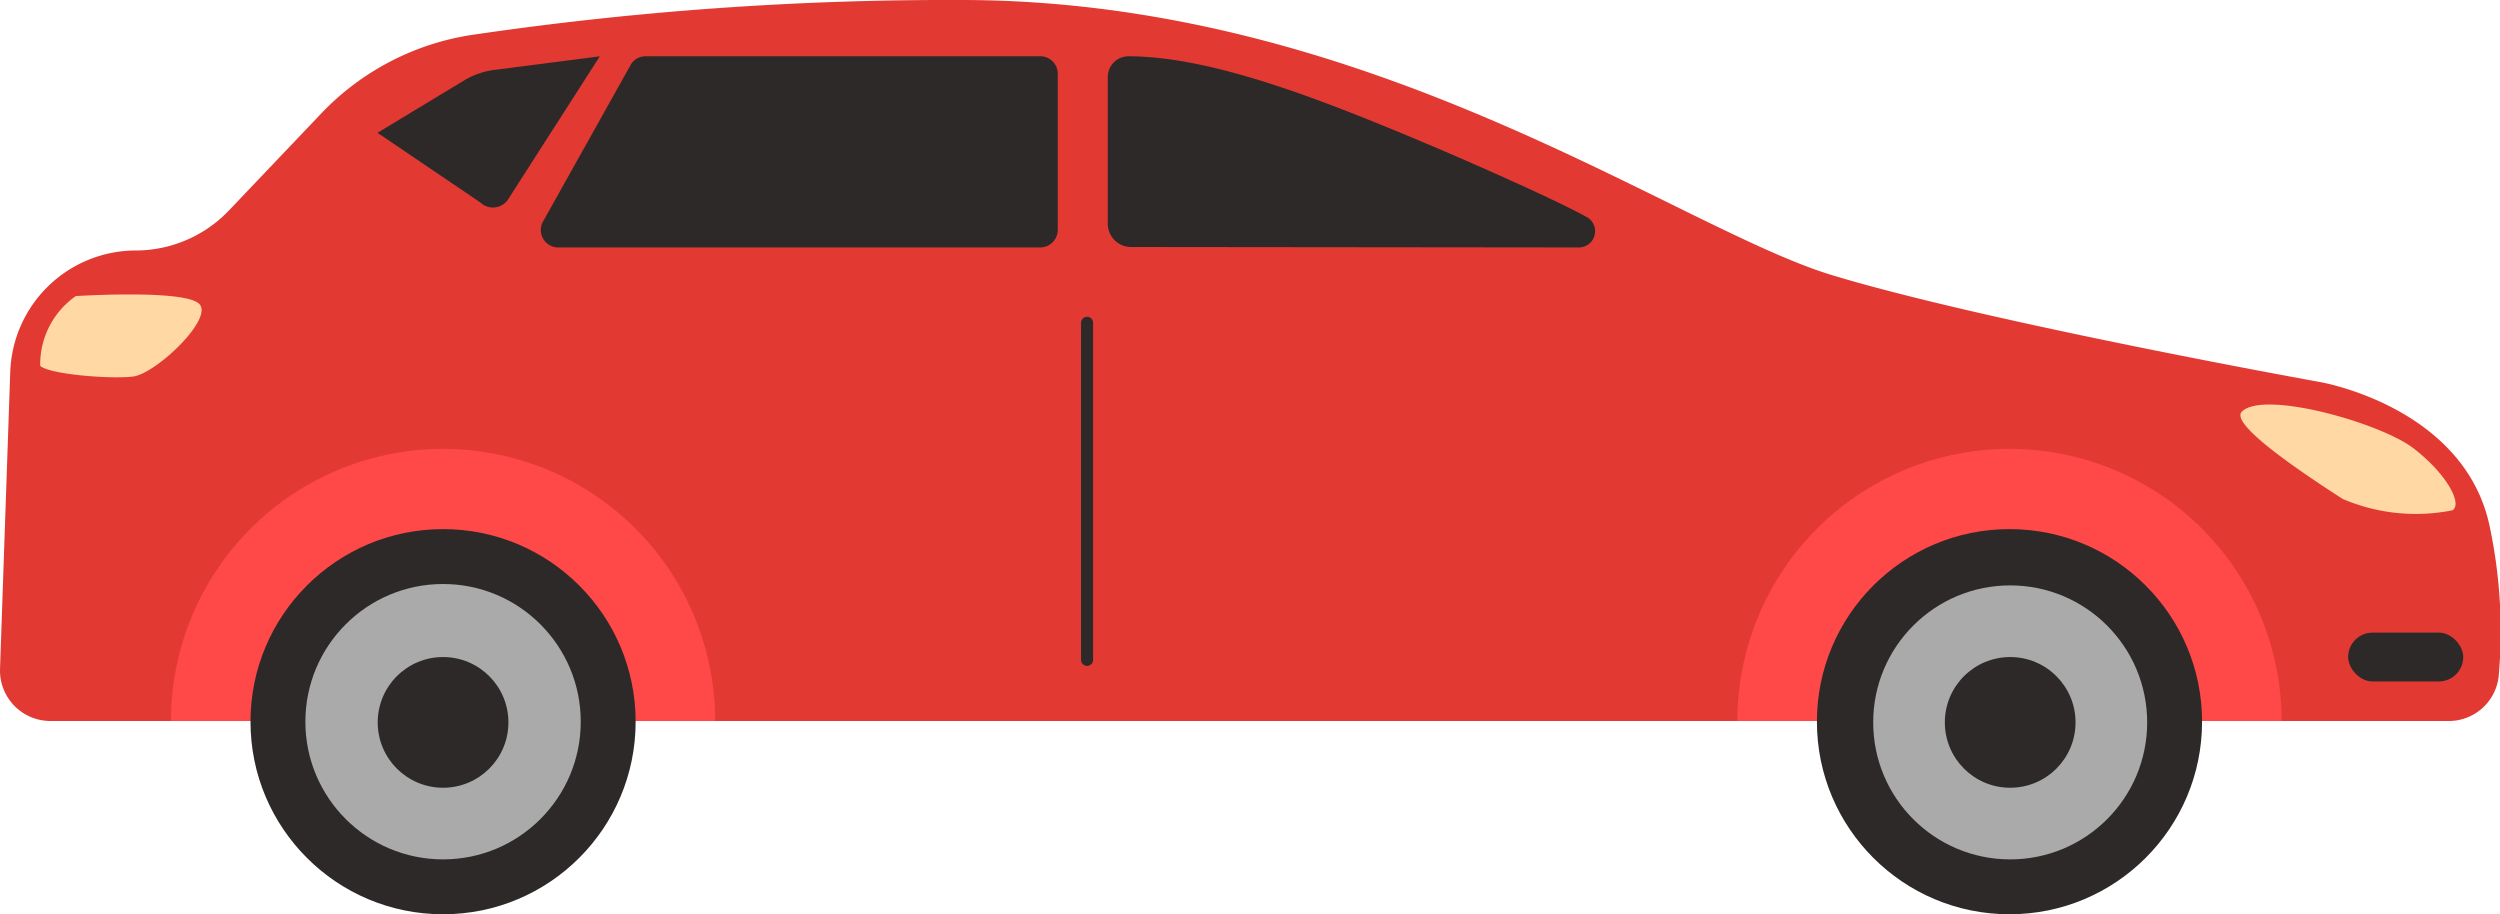
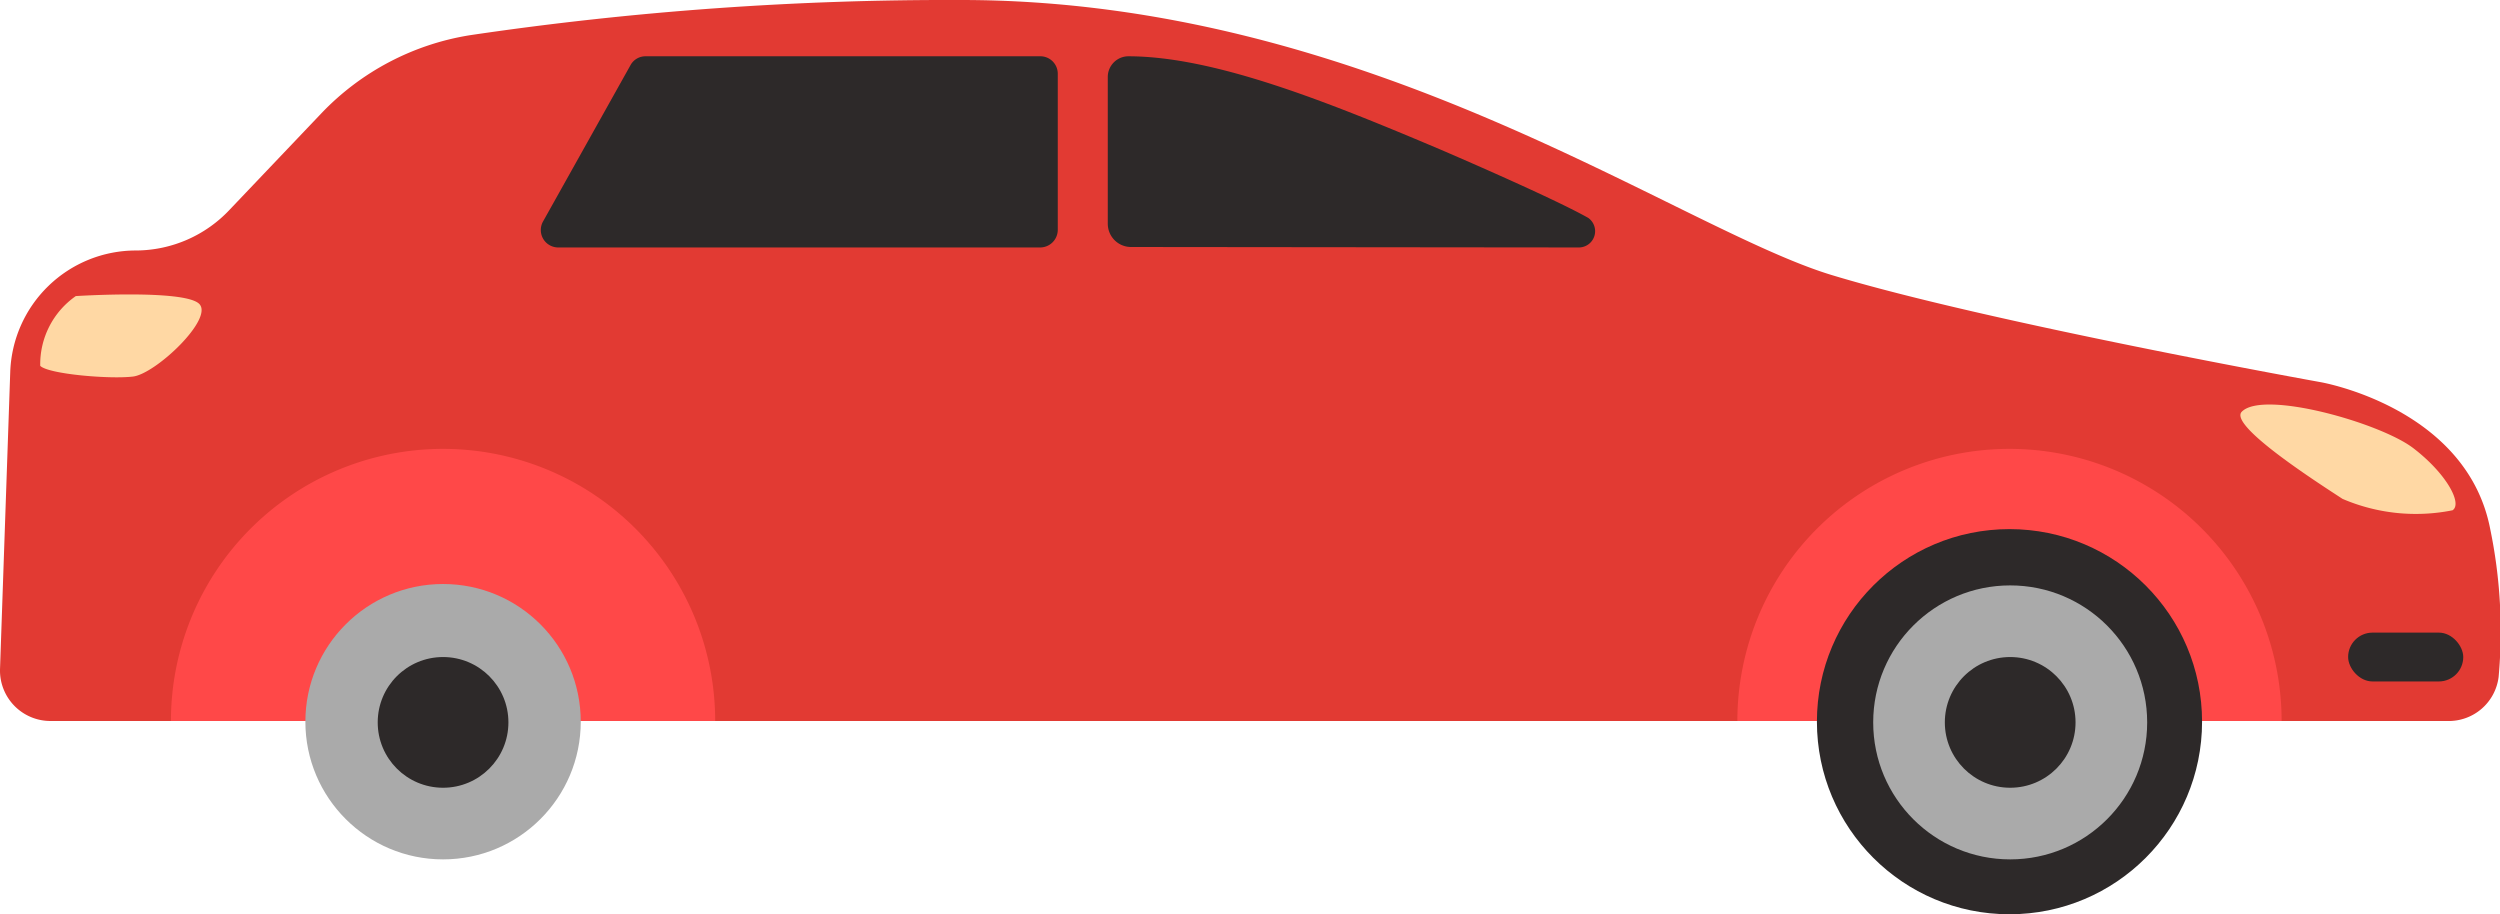
<svg xmlns="http://www.w3.org/2000/svg" viewBox="0 0 107.49 39.31">
  <title>car-4</title>
  <g>
    <path d="M105.23,31H2.17A2.17,2.17,0,0,1,0,28.79L.44,16a5.41,5.41,0,0,1,5.41-5.23h0A5.55,5.55,0,0,0,9.89,9l3.93-4.13a11.29,11.29,0,0,1,6.41-3.36A140.68,140.68,0,0,1,41.31,0C58.87,0,72.07,9.8,78.77,11.83s21,4.6,21,4.6,6.29,1.08,7.3,6.32a21.65,21.65,0,0,1,.36,6.36A2.16,2.16,0,0,1,105.23,31Z" fill="#e23a33" />
    <path d="M74.7,31H98.1a11.7,11.7,0,1,0-23.4,0Z" fill="#ff4848" />
    <path d="M7.35,31h23.4a11.7,11.7,0,1,0-23.4,0Z" fill="#ff4848" />
    <g>
      <circle cx="86.4" cy="31.03" r="8.28" fill="#2d2929" />
      <circle cx="86.43" cy="31.06" r="5.89" fill="#aaa" />
      <circle cx="86.43" cy="31.06" r="2.81" fill="#2d2929" />
    </g>
    <g>
-       <circle cx="19.05" cy="31.03" r="8.28" fill="#2d2929" />
      <circle cx="19.05" cy="31.03" r="5.92" fill="#aaa" />
    </g>
    <circle cx="19.05" cy="31.06" r="2.81" fill="#2d2929" />
    <path d="M96.39,17.7c.93-.94,5.94.48,7.36,1.56s2.14,2.39,1.7,2.68a8,8,0,0,1-4.73-.49C99.6,20.72,95.8,18.28,96.39,17.7Z" fill="#ffd8a4" />
    <rect x="100.95" y="27.2" width="4.95" height="2.1" rx="1.05" ry="1.05" transform="translate(206.86 56.5) rotate(-180)" fill="#2d2929" />
    <path d="M1.73,15.73a3.57,3.57,0,0,1,1.53-3s4.69-.3,5.31.34-1.87,3-2.85,3.12S2.09,16.09,1.73,15.73Z" fill="#ffd8a4" />
    <path d="M67.88,10.64a.7.7,0,0,0,.41-1.27c-1.59-.9-6.38-2.95-6.38-2.95-4.73-2-9.66-4-13.4-4a.89.89,0,0,0-.88.88V9.62a1,1,0,0,0,1,1Z" fill="#2d2929" />
    <path d="M45.48,3.17V9.89a.76.76,0,0,1-.75.75H24a.75.75,0,0,1-.65-1.12L27.11,2.8a.73.73,0,0,1,.65-.38h17A.75.75,0,0,1,45.48,3.17Z" fill="#2d2929" />
-     <path d="M25.79,2.42,21.86,8.55a.78.78,0,0,1-1.2.16l-4.43-3L20,3.43A3.37,3.37,0,0,1,21.3,3Z" fill="#2d2929" />
-     <line x1="46.74" y1="13.88" x2="46.74" y2="28.37" fill="none" stroke="#2d2929" stroke-linecap="round" stroke-miterlimit="10" stroke-width="0.52" />
  </g>
</svg>